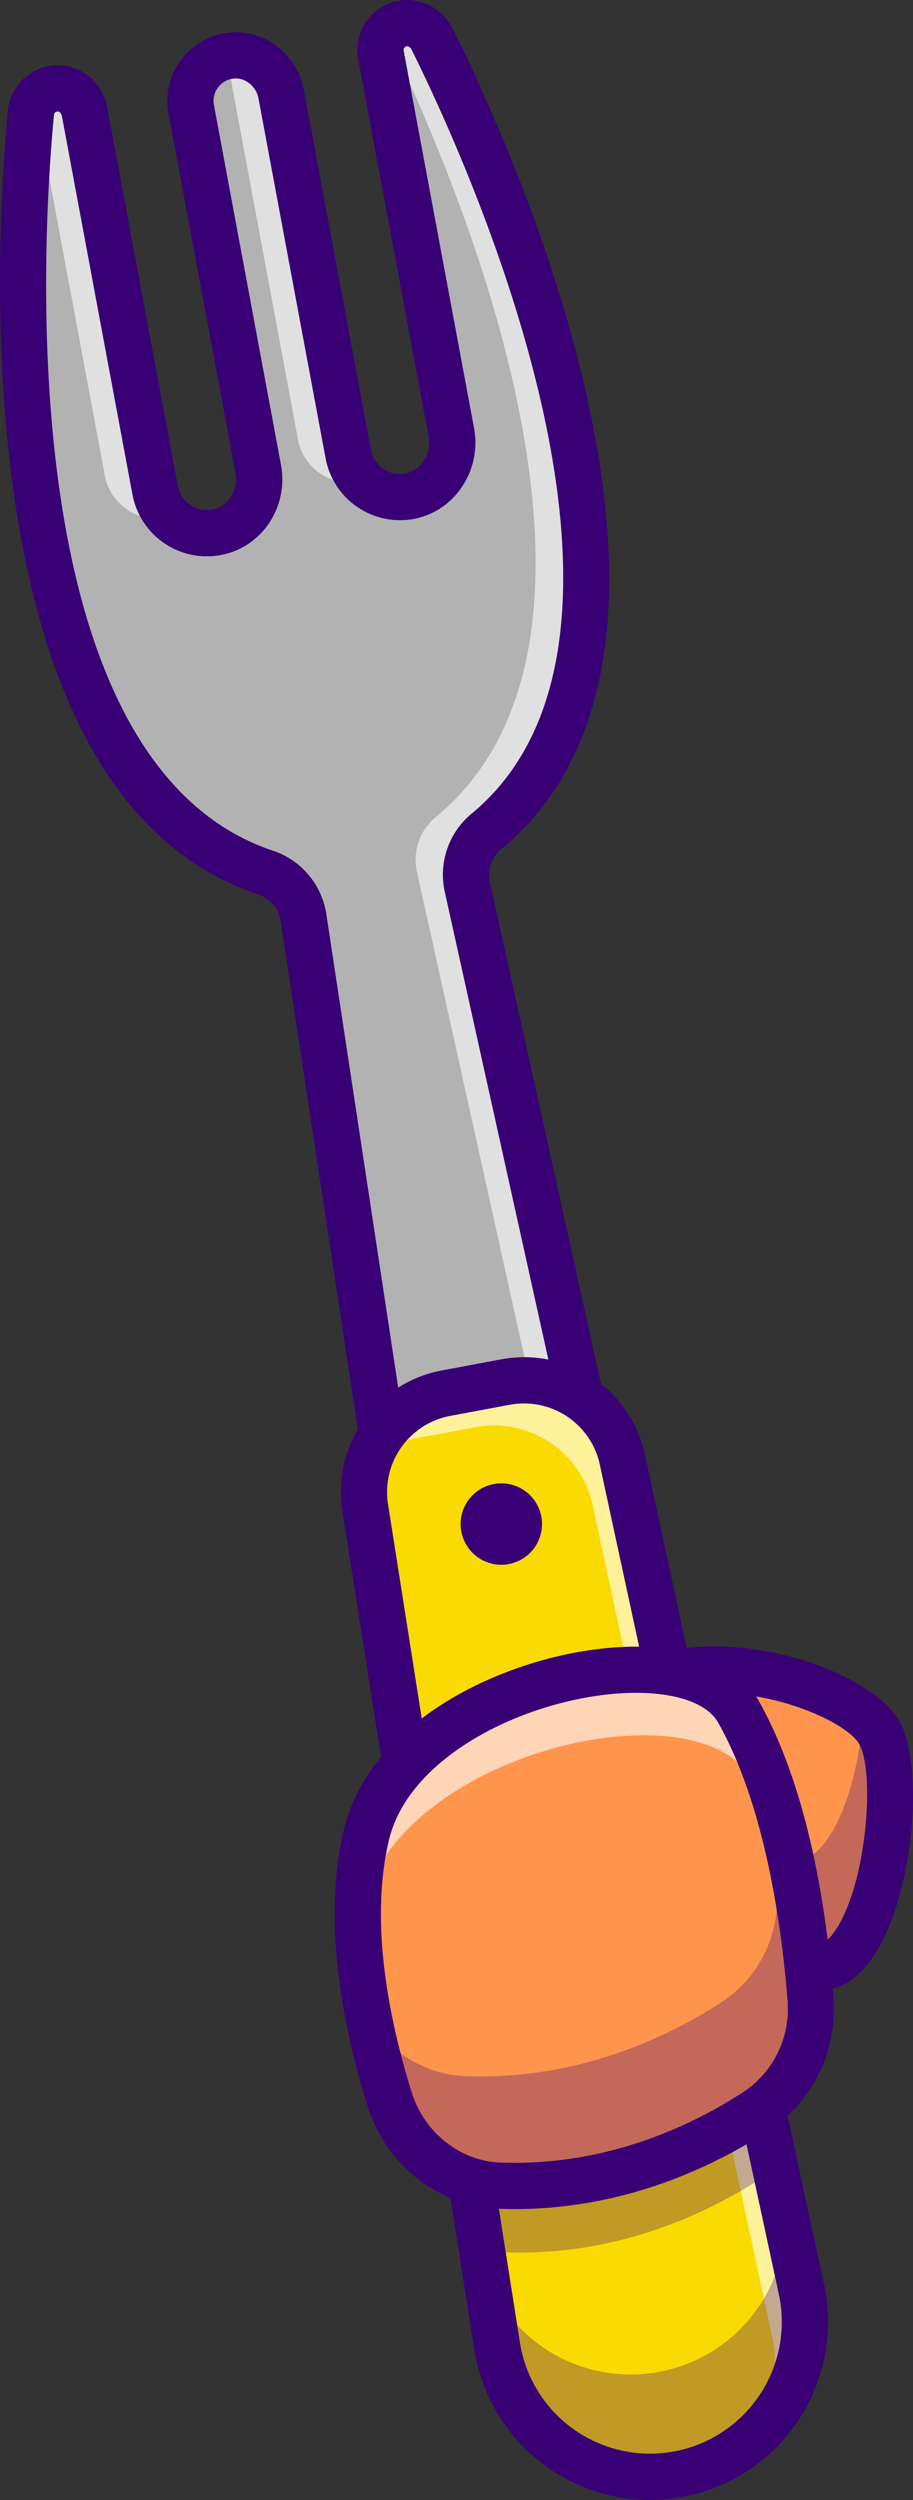
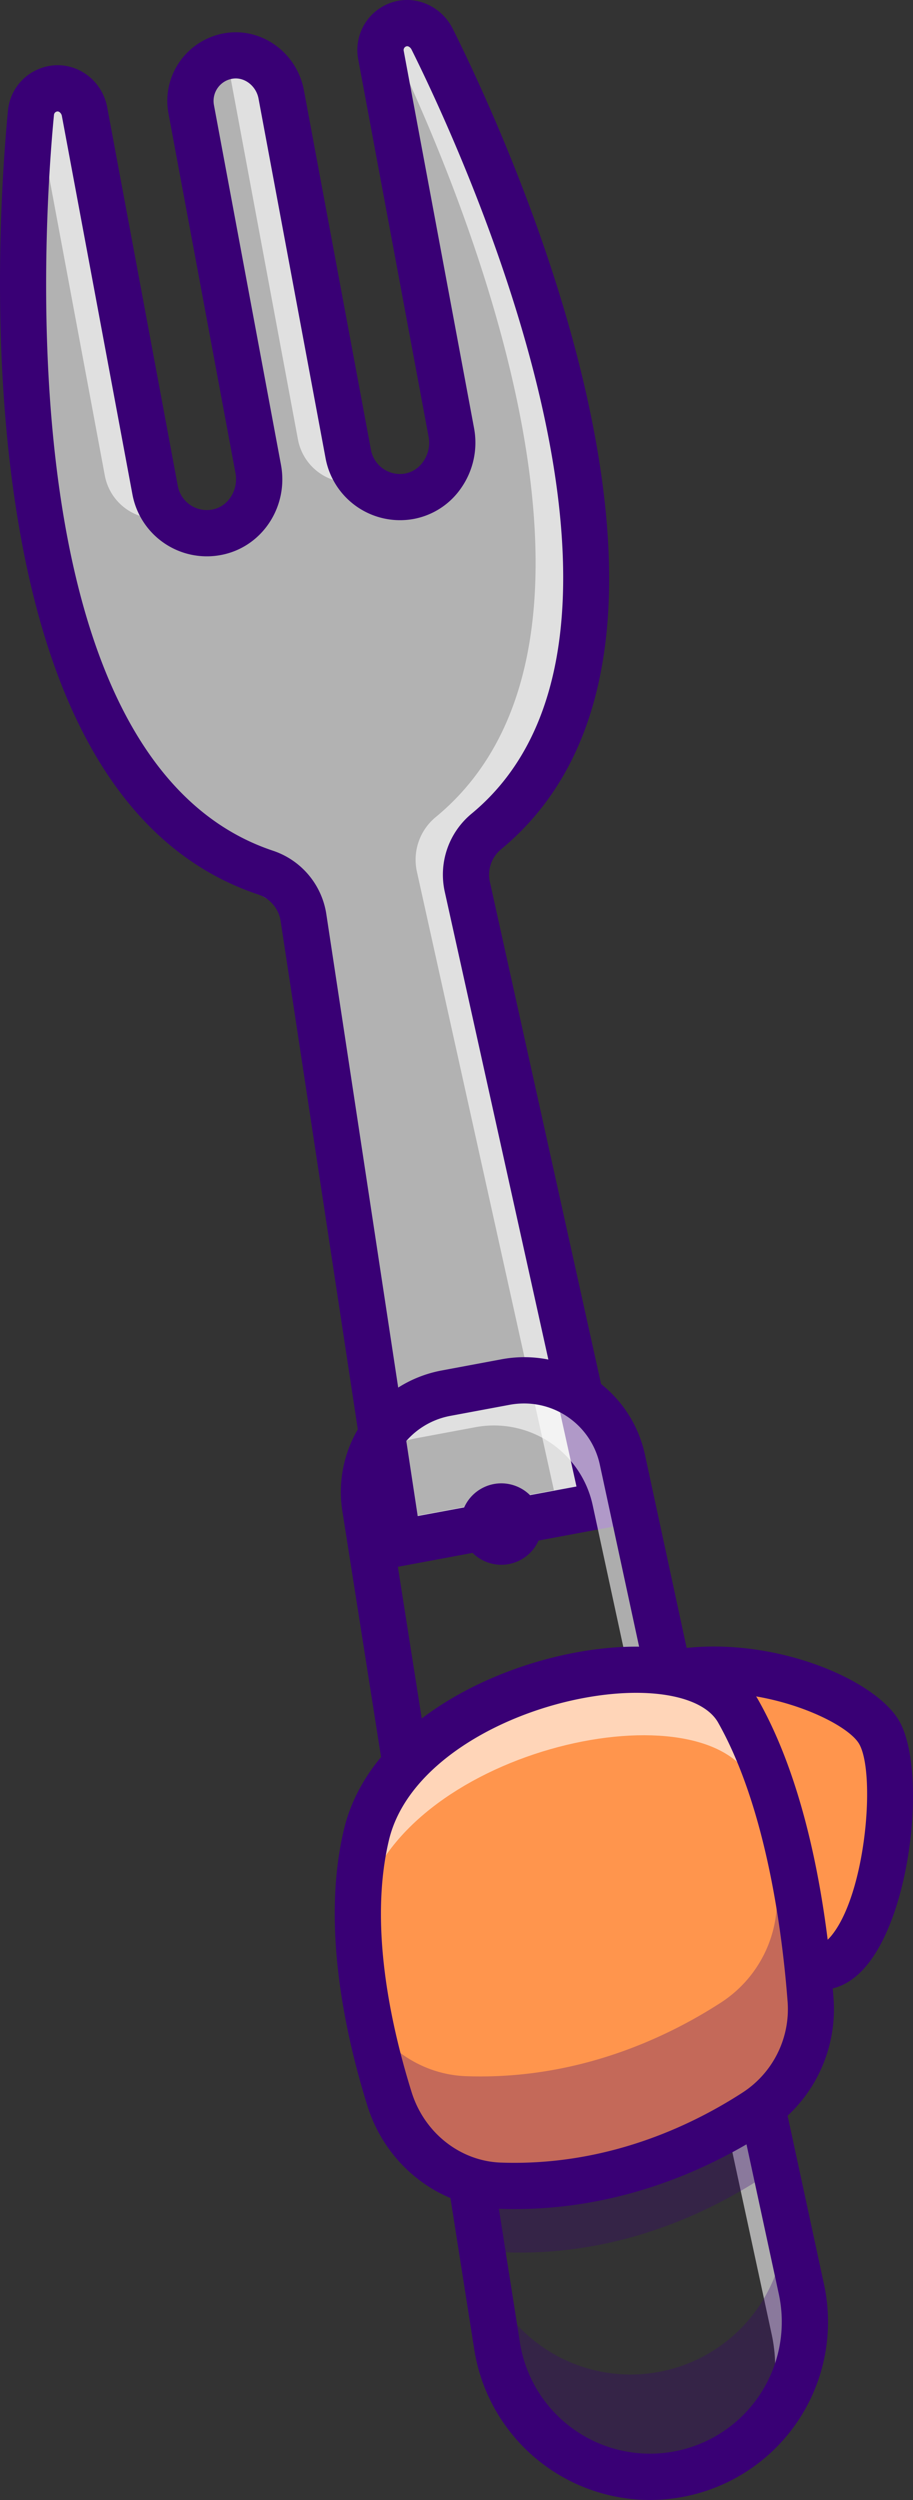
<svg xmlns="http://www.w3.org/2000/svg" id="Layer_1" data-name="Layer 1" viewBox="0 0 618.34 1692.27">
  <rect x="0" y="0" width="618.34" height="1692.27" fill="#333333" stroke="none" />
  <defs>
    <style>.cls-1{fill:#848484}.cls-2{fill:#390075}.cls-3{fill:#b2b2b2}.cls-4{opacity:.6}.cls-5{fill:#fff}.cls-6{fill:#f9db03}.cls-7{opacity:.3}.cls-8{fill:#ff954d}</style>
  </defs>
  <title>Fork</title>
  <g id="Fork">
    <polygon points="409.2 1018.59 269.84 1044.58 192.28 533.97 297.46 514.35 409.2 1018.59" class="cls-1" />
    <path d="M767.11,2268.82l-78.29-515.44,109.83-20.49.51,2.31,112.28,506.7Zm-72.75-511.5,76.82,505.77L905.58,2238,794.9,1738.56Z" class="cls-2" transform="translate(-499.31 -1221.38)" />
-     <path d="M908.53,2240l-139.37,26-64.37-423.86a37.29,37.29,0,0,0-25-29.86C487.45,1748.7,513,1374.32,520.27,1297.68a18.23,18.23,0,0,1,14.82-16.23,18.28,18.28,0,0,1,21.32,14.63l48,257.11a35.68,35.68,0,0,0,35,29.14,37.84,37.84,0,0,0,6.57-.63,35.59,35.59,0,0,0,28.48-41.58l-45.65-244.7a31.48,31.48,0,0,1-.51-5.68,30.91,30.91,0,0,1,61.3-5.63l45.61,244.71a35.68,35.68,0,0,0,35,29.1,37.84,37.84,0,0,0,6.57-.63,35.62,35.62,0,0,0,28.51-41.54l-48-257.14a19.22,19.22,0,0,1-.32-3.37,18.28,18.28,0,0,1,34.62-8.17c34.49,68.86,193.2,408.82,36.77,537.38a37.28,37.28,0,0,0-12.6,36.88Z" class="cls-3" transform="translate(-499.31 -1221.38)" />
-     <path d="M767.12,2268.81l-64.75-426.35a34.65,34.65,0,0,0-23.4-27.91c-194.08-64.12-168.28-442-161.13-517.1a20.7,20.7,0,0,1,41-1.81l48,257.1a33.21,33.21,0,0,0,32.6,27.14,35.33,35.33,0,0,0,6.15-.58,33.15,33.15,0,0,0,26.5-38.73l-45.65-244.7A33.42,33.42,0,0,1,653.05,1257,33.36,33.36,0,0,1,692,1283.66l45.61,244.71a33.21,33.21,0,0,0,32.61,27.11,35.38,35.38,0,0,0,6.14-.59,33.18,33.18,0,0,0,26.54-38.69l-48-257.14a22.71,22.71,0,0,1-.35-3.82,20.72,20.72,0,0,1,39.25-9.26c33.77,67.43,194.25,410.41,36.13,540.36a34.64,34.64,0,0,0-11.76,34.46l93.33,421.12ZM538.44,1283.59a15.89,15.89,0,0,0-2.9.27,15.79,15.79,0,0,0-12.84,14.06c-7.08,74.45-32.75,449,157.81,512a39.49,39.49,0,0,1,26.69,31.82l64,421.35,134.39-25-92.24-416.18a39.52,39.52,0,0,1,13.44-39.3C982,1655,822.87,1315,789.38,1248.16a15.83,15.83,0,0,0-30,7.08,17.22,17.22,0,0,0,.27,3l48,257.11a38.09,38.09,0,0,1-30.47,44.4,40.62,40.62,0,0,1-7,.66,38.1,38.1,0,0,1-37.42-31.09l-45.6-244.71a28.47,28.47,0,0,0-56,10.41l45.64,244.7a38,38,0,0,1-30.42,44.44,40.64,40.64,0,0,1-7,.66A38.11,38.11,0,0,1,602,1553.64l-48-257.11A15.86,15.86,0,0,0,538.44,1283.59Z" class="cls-2" transform="translate(-499.31 -1221.38)" />
+     <path d="M908.53,2240l-139.37,26-64.37-423.86C487.45,1748.7,513,1374.32,520.27,1297.68a18.23,18.23,0,0,1,14.82-16.23,18.28,18.28,0,0,1,21.32,14.63l48,257.11a35.68,35.68,0,0,0,35,29.14,37.84,37.84,0,0,0,6.57-.63,35.59,35.59,0,0,0,28.48-41.58l-45.65-244.7a31.48,31.48,0,0,1-.51-5.68,30.91,30.91,0,0,1,61.3-5.63l45.61,244.71a35.68,35.68,0,0,0,35,29.1,37.84,37.84,0,0,0,6.57-.63,35.62,35.62,0,0,0,28.51-41.54l-48-257.14a19.22,19.22,0,0,1-.32-3.37,18.28,18.28,0,0,1,34.62-8.17c34.49,68.86,193.2,408.82,36.77,537.38a37.28,37.28,0,0,0-12.6,36.88Z" class="cls-3" transform="translate(-499.31 -1221.38)" />
    <g class="cls-4">
      <path d="M604.36,1553.19a35.14,35.14,0,0,0,9.39,18.19,17.61,17.61,0,0,1-1.88.43,37.82,37.82,0,0,1-6.57.62,35.68,35.68,0,0,1-35-29.14L523,1289.7a16.87,16.87,0,0,1,2-2.62,18.27,18.27,0,0,1,31.45,9Z" class="cls-5" transform="translate(-499.31 -1221.38)" />
    </g>
    <g class="cls-4">
      <path d="M735.17,1528.82a35,35,0,0,0,9.38,18.15,18,18,0,0,1-1.87.43,37.82,37.82,0,0,1-6.57.62,35.68,35.68,0,0,1-35-29.1l-45.61-244.71a30.49,30.49,0,0,0-6.3-13.69,29.8,29.8,0,0,1,4.3-1.13,30.93,30.93,0,0,1,36.07,24.72Z" class="cls-5" transform="translate(-499.31 -1221.38)" />
    </g>
    <g class="cls-4">
      <path d="M908.53,2240l-139.37,26-2.39-15.8,107.69-20.07-92.78-418.65a37.38,37.38,0,0,1,12.59-36.89c151.85-124.74,6.85-448.61-33.37-530.56a18.23,18.23,0,0,1,30.67,3.09c34.5,68.84,193.19,408.83,36.77,537.37a37.25,37.25,0,0,0-12.6,36.88Z" class="cls-5" transform="translate(-499.31 -1221.38)" />
    </g>
    <path d="M756.13,2284.32,689.4,1845a22.54,22.54,0,0,0-15.17-18.11c-87.18-29.15-142.57-118.32-164.62-265-16.74-111.45-9-222.94-4.9-265.7a33.81,33.81,0,0,1,8.67-19.61A34.2,34.2,0,0,1,534,1265.81c17.84-2.36,34.53,10,37.92,28.24l47.81,256.27a20,20,0,0,0,24.63,15.7c10-2.53,16.47-13.43,14.45-24.3L613.43,1298.3a46.22,46.22,0,0,1,7.36-34.86,46.73,46.73,0,0,1,33-19.91c24.11-2.82,46.74,14.26,51.34,38.9l45.42,243.49a20,20,0,0,0,23.19,16,19.13,19.13,0,0,0,12.27-8.21,22,22,0,0,0,3.62-16.41l-47.73-255.85a33.91,33.91,0,0,1,27.19-39.55c14.76-2.72,29.94,5.06,36.88,19,19.28,38.64,66.76,140.37,91.06,250.13,31.92,144.17,12.27,246.89-58.42,305.29h0a22.38,22.38,0,0,0-7.47,22.25l96.13,433.84Zm-217.78-987.5h-.21a2.74,2.74,0,0,0-1.66.86,2.71,2.71,0,0,0-.62,1.5c-7,72.55-32.55,437.6,148.29,498.05a53.73,53.73,0,0,1,36.19,43.09l61.86,407.29,107.54-20L800.6,1825.32a53.53,53.53,0,0,1,18.09-53.15h0C965.25,1651.09,810.48,1320,778,1254.85c-.7-1.39-2.17-2.37-3.2-2.16a2.6,2.6,0,0,0-2.09,3l47.72,255.84a53.55,53.55,0,0,1-8.63,39.94,50.19,50.19,0,0,1-32.49,21.22,51.29,51.29,0,0,1-59.49-41.08l-45.42-243.5c-1.56-8.37-9.14-14.43-16.94-13.55a15.23,15.23,0,0,0-13.24,18L689.6,1536c5.08,27.25-11.41,53.77-37.54,60.38A51.27,51.27,0,0,1,589,1556.05l-47.8-256.27C540.89,1298.19,539.55,1296.82,538.35,1296.82Zm290.31,487.42h0Z" class="cls-2" transform="translate(-499.31 -1221.38)" />
-     <path d="M958.79,2896.18a104.88,104.88,0,0,1-122.9-87.35l-10.25-65.12-45-285.94-33.91-215.56a68.34,68.34,0,0,1,55-77.84l39.82-7.44a68.42,68.42,0,0,1,79.37,52.77l41,189.67,62.47,289.26,17.64,81.79A104.84,104.84,0,0,1,958.79,2896.18Z" class="cls-6" transform="translate(-499.31 -1221.38)" />
    <path d="M939.27,2900.34a107.31,107.31,0,0,1-105.71-91.15l-89.18-566.62a70.34,70.34,0,0,1,56.89-80.51l39.82-7.43a70.37,70.37,0,0,1,82.09,54.58l121.07,560.72a107.19,107.19,0,0,1-85,128.56h0A108.93,108.93,0,0,1,939.27,2900.34Zm-85-742.24a67.76,67.76,0,0,0-12.36,1.14l-39.82,7.44A65.68,65.68,0,0,0,749,2241.84l89.19,566.63a102.51,102.51,0,0,0,120.15,85.4h0a102.49,102.49,0,0,0,81.3-122.94L918.59,2210.2A65.67,65.67,0,0,0,854.31,2158.1Z" class="cls-2" transform="translate(-499.31 -1221.38)" />
    <g class="cls-4">
      <path d="M1015.63,2865.28a104.25,104.25,0,0,0,6.18-64.35l-17.65-81.79L941.7,2429.88l-41-189.67a68.4,68.4,0,0,0-79.36-52.76l-39.82,7.43a67.89,67.89,0,0,0-32.35,15.6,68.23,68.23,0,0,1,52.49-46.11l39.82-7.44a68.42,68.42,0,0,1,79.37,52.77l41,189.67,62.47,289.26,17.64,81.79A104.66,104.66,0,0,1,1015.63,2865.28Z" class="cls-5" transform="translate(-499.31 -1221.38)" />
    </g>
    <g class="cls-7">
      <path d="M958.79,2896.18a104.88,104.88,0,0,1-122.9-87.35L828.38,2761a104.87,104.87,0,0,0,202.89-40.22l10.68,49.6A104.84,104.84,0,0,1,958.79,2896.18Z" class="cls-2" transform="translate(-499.31 -1221.38)" />
    </g>
    <path d="M939.25,2913.64A120.61,120.61,0,0,1,820.42,2811.2l-89.18-566.56A83.59,83.59,0,0,1,798.83,2149l39.82-7.44a83.61,83.61,0,0,1,97.53,64.86l121.08,560.7a120.51,120.51,0,0,1-95.59,144.45A122,122,0,0,1,939.25,2913.64Zm-85-742.24a54,54,0,0,0-9.89.92l-39.81,7.43a52.46,52.46,0,0,0-42.42,60l89.2,566.64a89.22,89.22,0,0,0,104.58,74.39h0a89.23,89.23,0,0,0,70.76-107L905.59,2213A52.42,52.42,0,0,0,854.27,2171.4Z" class="cls-2" transform="translate(-499.31 -1221.38)" />
    <circle cx="838.83" cy="2252.98" r="27.56" class="cls-2" transform="translate(-2063.99 1083.31) rotate(-70.81)" />
    <path d="M1018.57,2520.29s27.91,55.32,55.82,21.43,34.88-122.1,20.43-147.52c-14-24.52-90.23-55-152.51-37.24S1018.57,2520.29,1018.57,2520.29Z" class="cls-8" transform="translate(-499.31 -1221.38)" />
    <g class="cls-7">
-       <path d="M1074.38,2541.71c-27.89,33.88-55.82-21.43-55.82-21.43s-119.46-125.44-86.64-157.64c27.34,42.44,69,86.14,69,86.14s27.89,55.31,55.82,21.43c15.68-19.05,24.76-55.27,27.14-87.85,5,3.95,8.8,8,11,11.85C1109.27,2419.63,1102.31,2507.84,1074.38,2541.71Z" class="cls-2" transform="translate(-499.31 -1221.38)" />
-     </g>
+       </g>
    <path d="M1055.13,2568.35a36.49,36.49,0,0,1-3.88-.21c-24-2.68-40.45-29.3-45.52-38.66-27.11-28.66-106.1-117.19-93.75-162.56,3.34-12.28,12.58-21.16,26-25,68.9-19.7,152.39,12.87,170.41,44.55s9.17,127.4-22,165.19C1075.46,2565,1063.91,2568.35,1055.13,2568.35Zm-22.61-55.14c5.48,10.73,15.94,23.14,22.21,23.83,2.49.25,5.86-3.18,7.58-5.27,23.56-28.6,30.19-110,18.91-129.84-9.7-17.06-77.25-46.32-134.61-29.93-3.89,1.12-4.22,2.33-4.44,3.14-5.34,19.61,41.05,85.3,87.73,134.36l1.59,1.67Z" class="cls-2" transform="translate(-499.31 -1221.38)" />
    <g class="cls-7">
      <path d="M1024.31,2688.63a88.2,88.2,0,0,1-10,7.63c-37,23.82-97.48,52.45-172.58,49.72a78.42,78.42,0,0,1-16-2.27l-45-285.94c45.41-46.39,128.92-69.19,181.22-58.4Z" class="cls-2" transform="translate(-499.31 -1221.38)" />
    </g>
    <path d="M837.88,2700.89c-34.28-1.25-64.23-24.84-74.79-58.7-14.62-46.87-30.11-117.87-15.65-178.77,24-101.17,217.23-144.89,251.8-83.73,33.7,59.61,45.15,144.13,49,195.53a82.94,82.94,0,0,1-37.84,75.93C973.51,2675,913,2703.61,837.88,2700.89Z" class="cls-8" transform="translate(-499.31 -1221.38)" />
    <g class="cls-4">
      <path d="M1041,2512.85c-7.74-30.75-18.42-61.41-33.17-87.5-36.18-64-238.29-18.27-263.4,87.58-1,4.3-1.92,8.64-2.62,13.06-.67-21.16.82-42.4,5.63-62.58,24-101.16,217.21-144.89,251.79-83.71C1021.38,2418.81,1033.89,2468.69,1041,2512.85Z" class="cls-5" transform="translate(-499.31 -1221.38)" />
    </g>
    <g class="cls-7">
      <path d="M1010.46,2651.16c-37,23.86-97.47,52.45-172.58,49.72-34.3-1.26-64.22-24.84-74.78-58.68A515.13,515.13,0,0,1,749.25,2588c14.24,22.88,38.61,37.78,65.63,38.76,75.15,2.7,135.66-25.89,172.58-49.75a83,83,0,0,0,37.83-75.93c-2-26.05-5.87-60.59-13.65-96.1,24.25,56.48,33.24,125.83,36.65,170.31A83,83,0,0,1,1010.46,2651.16Z" class="cls-2" transform="translate(-499.31 -1221.38)" />
    </g>
    <path d="M847.89,2716.72c-3.49,0-7-.07-10.57-.2h0c-40.8-1.48-76.63-29.48-89.17-69.67-15.63-50.12-31.08-123.25-15.93-187,16.52-69.58,98.47-111.82,167.61-121.61,54.44-7.73,96.71,4.92,113,33.8,34.09,60.31,46.57,143.16,51,202.05a98.56,98.56,0,0,1-45,90.25C981.38,2688.55,921.84,2716.72,847.89,2716.72Zm-9.44-31.47C909.16,2687.77,966.4,2661,1002,2638a67.29,67.29,0,0,0,30.73-61.6c-3.46-45.6-14.17-130.81-47.07-189-9.46-16.72-41.39-23.88-81.4-18.21-60.84,8.61-129,45-141.55,97.85-13.52,56.9.89,124.12,15.36,170.51,8.59,27.53,32.87,46.71,60.42,47.71Z" class="cls-2" transform="translate(-499.31 -1221.38)" />
  </g>
</svg>